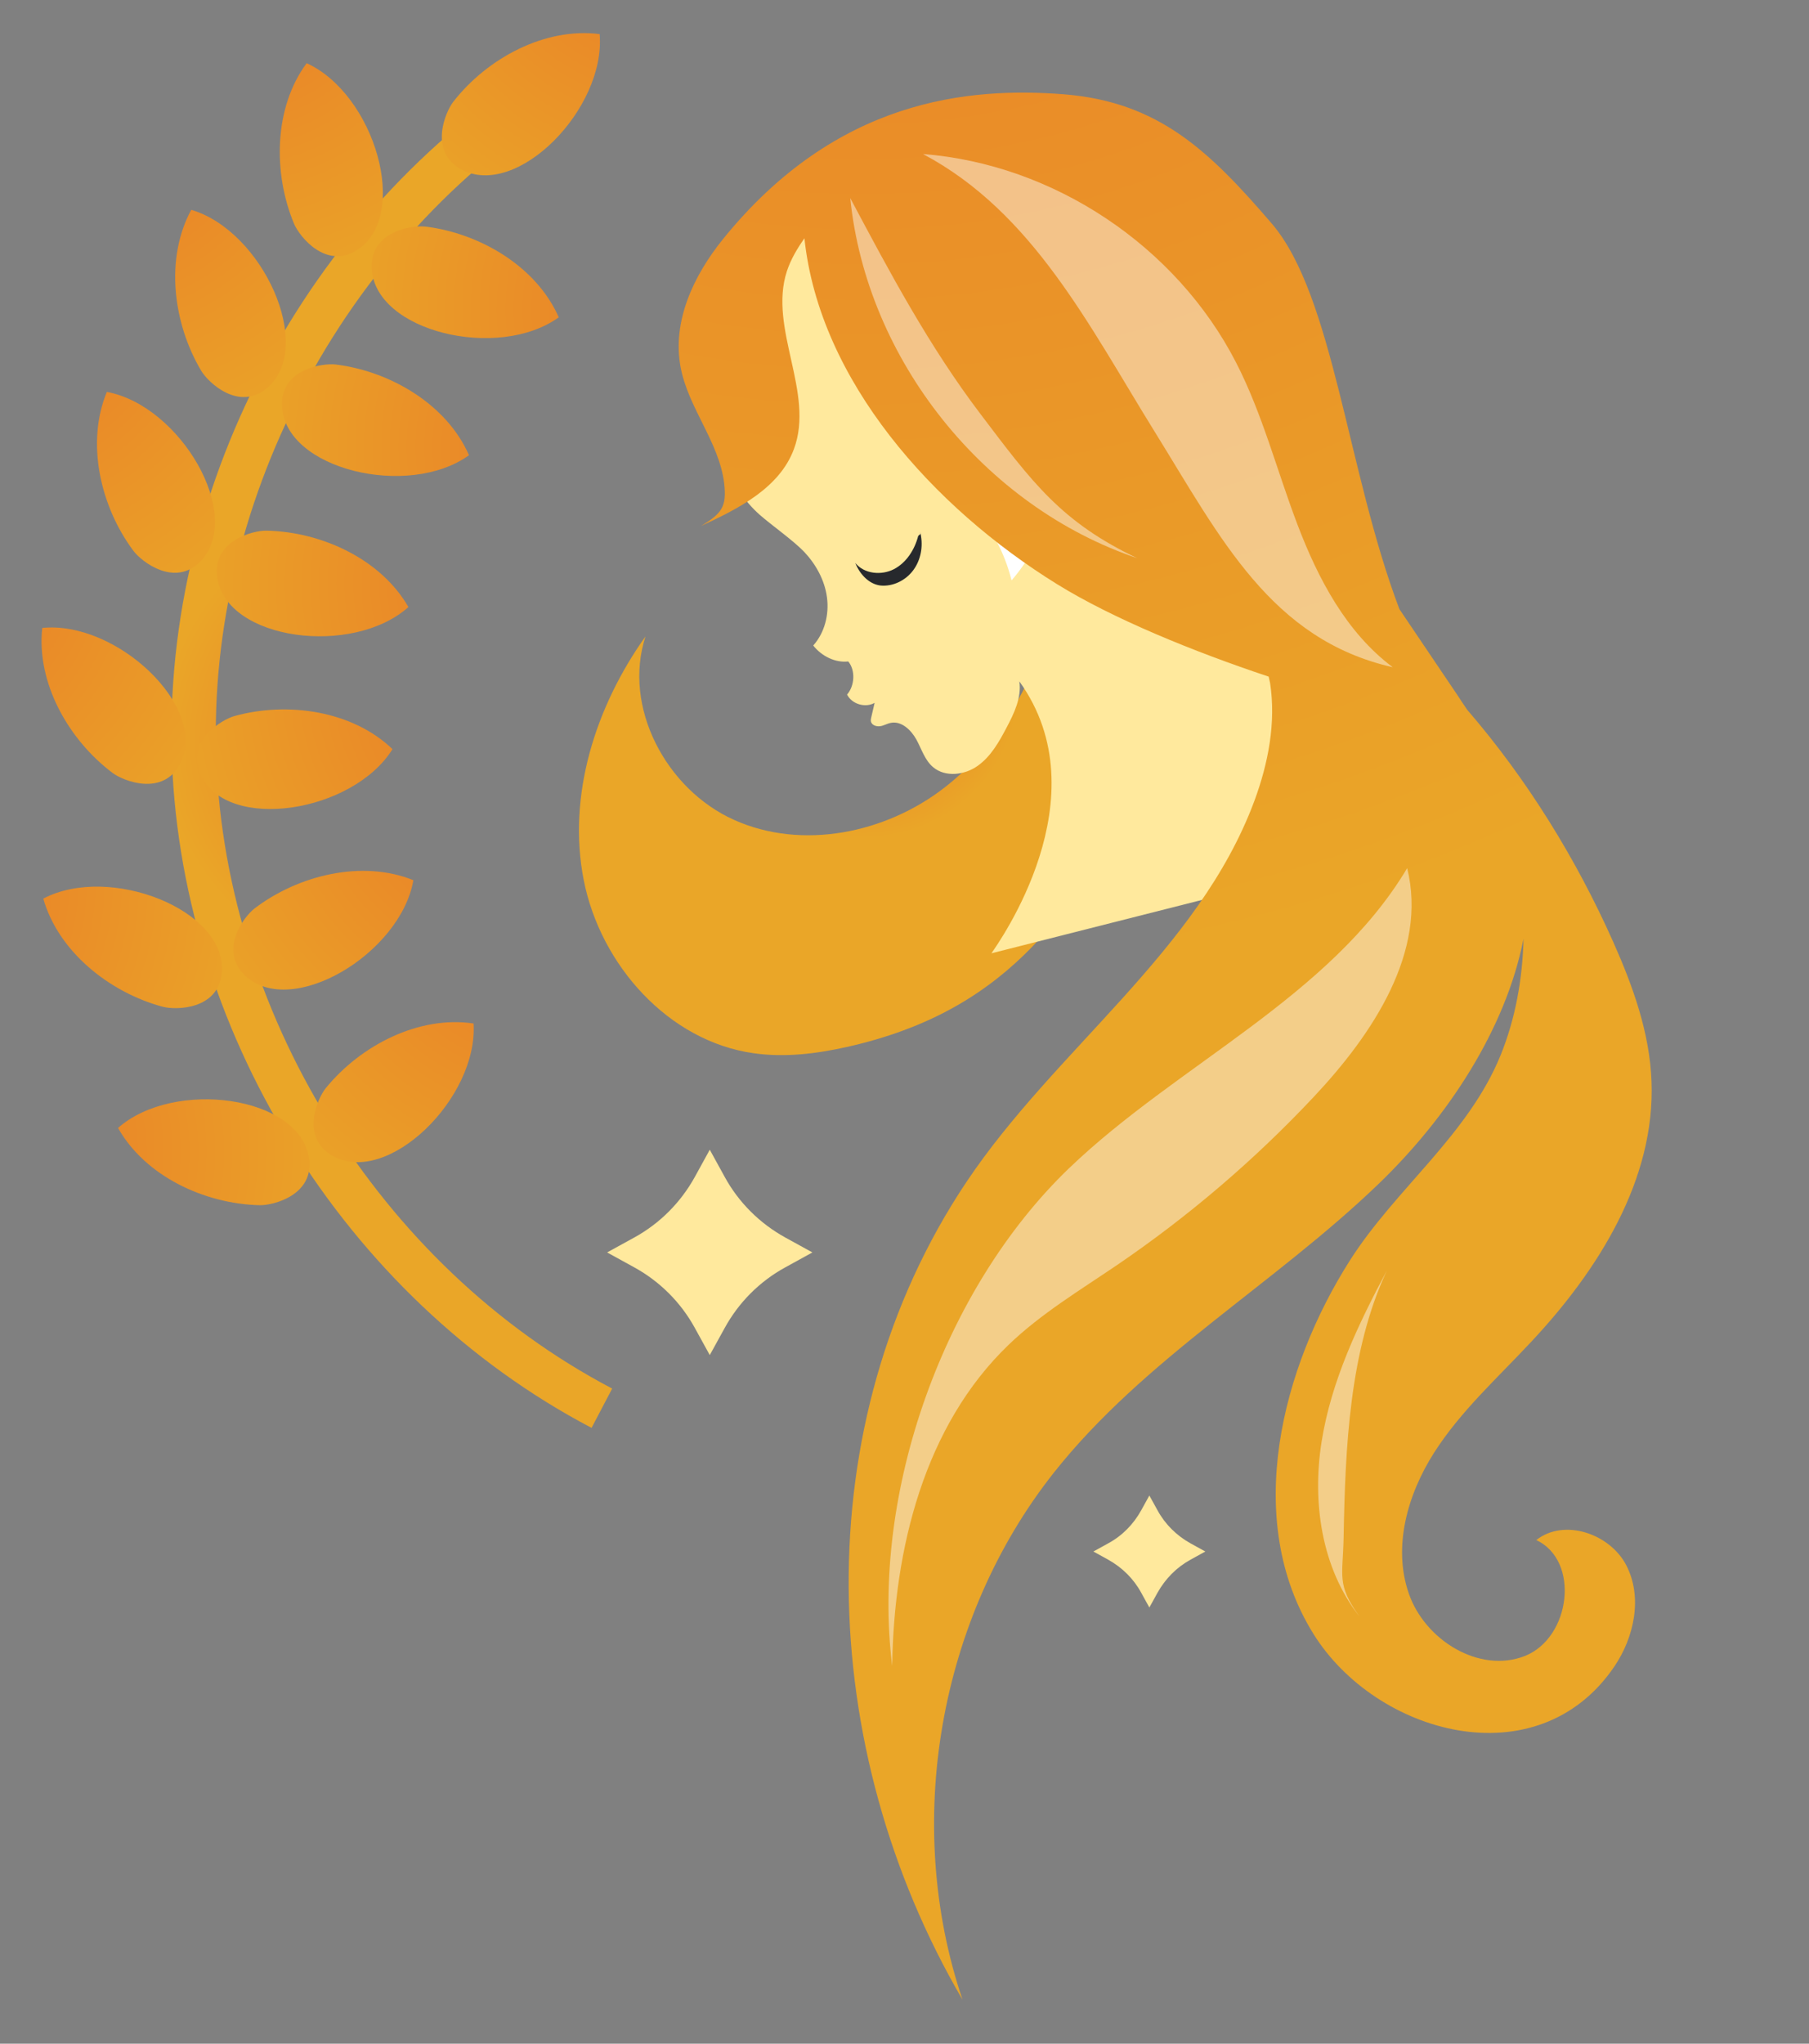
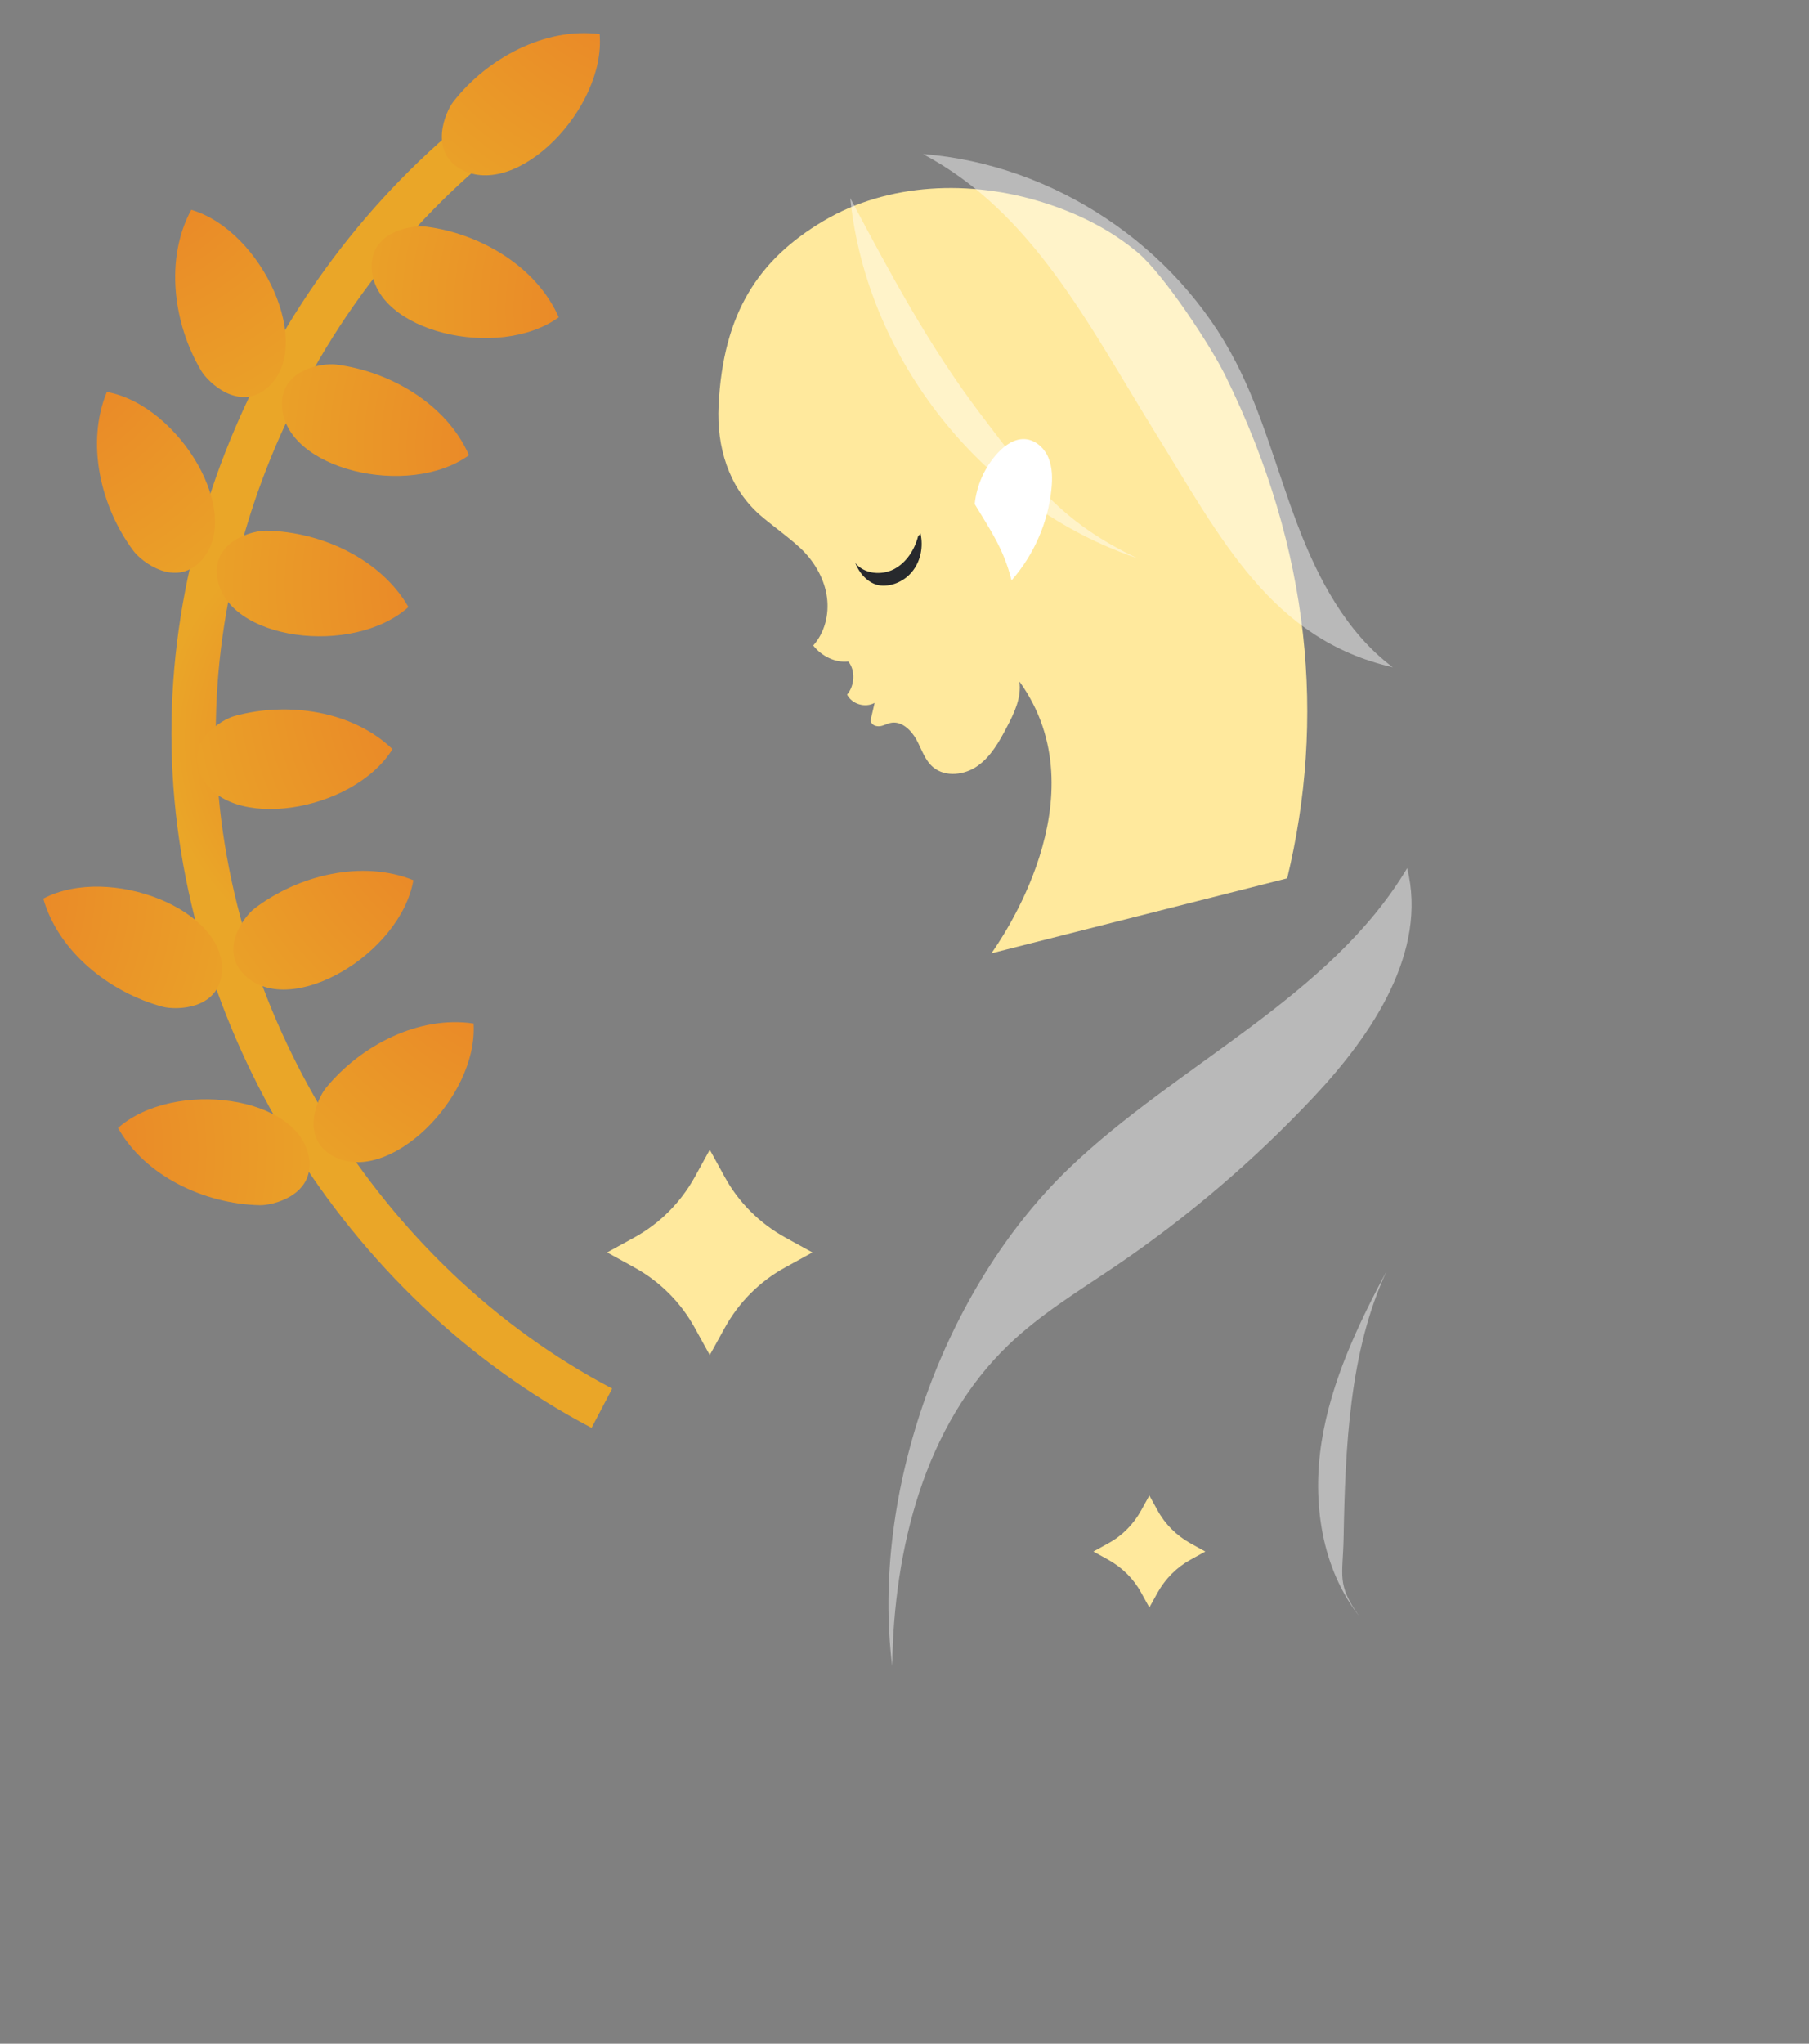
<svg xmlns="http://www.w3.org/2000/svg" width="31" height="35" viewBox="0 0 31 35" fill="none">
  <rect x="0" y="0" width="31" height="35" fill="#808080" stroke="none" />
-   <path d="M18.097 10.261C17.813 11.504 17.193 12.707 16.184 13.489C15.176 14.271 13.748 14.564 12.583 14.043C11.418 13.524 10.665 12.11 11.062 10.899C10.204 12.101 9.717 13.628 10.004 15.077C10.291 16.526 11.456 17.835 12.919 18.038C13.449 18.113 13.988 18.047 14.509 17.931C15.17 17.783 15.813 17.557 16.399 17.221C18.328 16.12 19.47 13.924 19.667 11.713C19.864 9.502 19.218 7.286 18.233 5.295C18.725 6.292 18.331 9.23 18.097 10.261Z" fill="url(#paint0_radial_54_4837)" />
  <path d="M12.314 6.947C12.279 7.654 12.485 8.34 13.015 8.813C13.218 8.992 13.591 9.253 13.78 9.45C13.982 9.664 14.133 9.937 14.171 10.229C14.211 10.522 14.133 10.835 13.936 11.055C14.078 11.235 14.31 11.354 14.536 11.328C14.663 11.481 14.646 11.745 14.516 11.895C14.6 12.061 14.829 12.127 14.988 12.037C14.968 12.121 14.95 12.203 14.93 12.287C14.924 12.31 14.921 12.33 14.924 12.353C14.936 12.417 15.014 12.446 15.081 12.437C15.144 12.429 15.202 12.391 15.269 12.379C15.451 12.345 15.614 12.504 15.704 12.666C15.793 12.828 15.848 13.02 15.991 13.139C16.199 13.315 16.532 13.275 16.755 13.115C16.979 12.956 17.12 12.707 17.248 12.463C17.378 12.217 17.509 11.948 17.468 11.669C18.899 13.654 17.112 16.146 16.99 16.326L22.058 15.042C22.71 12.342 22.478 9.43 20.994 6.425C20.736 5.904 19.943 4.701 19.499 4.327C19.024 3.927 18.459 3.649 17.865 3.464C16.631 3.078 15.223 3.125 14.11 3.785C12.997 4.446 12.392 5.362 12.314 6.944V6.947Z" fill="#FFE99D" />
  <path d="M17.337 9.937C17.717 9.502 17.96 8.949 18.018 8.375C18.036 8.196 18.036 8.007 17.966 7.839C17.897 7.671 17.74 7.529 17.558 7.52C17.381 7.512 17.221 7.625 17.1 7.755C16.877 7.996 16.735 8.309 16.703 8.633C16.987 9.105 17.198 9.401 17.334 9.937H17.337Z" fill="white" />
  <path d="M15.735 9.178C15.674 9.412 15.535 9.635 15.318 9.748C15.104 9.858 14.808 9.83 14.657 9.641C14.736 9.844 14.912 10.027 15.127 10.03C15.344 10.035 15.556 9.914 15.674 9.731C15.793 9.548 15.822 9.317 15.767 9.105C15.776 9.166 15.779 9.134 15.735 9.178Z" fill="#27292D" />
-   <path d="M26.32 26.371C27.084 26.725 26.916 28.046 26.134 28.359C25.349 28.669 24.413 28.084 24.141 27.287C23.865 26.49 24.12 25.592 24.575 24.879C25.03 24.166 25.665 23.596 26.241 22.978C27.392 21.75 28.368 20.197 28.301 18.516C28.27 17.69 27.985 16.896 27.649 16.14C27.012 14.709 26.169 13.344 25.143 12.156C25.088 12.075 25.033 11.994 24.981 11.913C24.648 11.42 24.314 10.925 23.981 10.432C23.086 8.074 22.851 5.063 21.794 3.829C20.727 2.589 19.861 1.746 18.233 1.615C16.601 1.488 14.336 1.691 12.391 4.093C11.887 4.716 11.514 5.504 11.664 6.292C11.795 6.987 12.322 7.57 12.409 8.271C12.458 8.682 12.368 8.792 12.015 9.007C12.658 8.711 13.359 8.355 13.605 7.691C13.965 6.724 13.165 5.625 13.484 4.646C13.553 4.437 13.663 4.255 13.785 4.081C14.043 6.521 15.99 8.691 18.117 10.006C19.064 10.592 20.446 11.157 21.741 11.588C21.747 11.626 21.759 11.661 21.765 11.698C21.869 12.377 21.733 13.075 21.495 13.718C20.539 16.288 18.085 17.966 16.561 20.243C13.788 24.389 13.976 29.941 16.494 34.246C15.474 31.233 16.083 27.718 18.059 25.221C19.606 23.268 21.843 21.993 23.637 20.263C24.807 19.133 25.801 17.633 26.108 16.077C26.091 16.766 25.969 17.444 25.717 18.067C25.16 19.441 23.915 20.356 23.132 21.587C21.968 23.416 21.287 26.018 22.506 27.979C23.578 29.703 26.346 30.48 27.664 28.541C28.006 28.037 28.151 27.354 27.87 26.809C27.591 26.267 26.806 25.997 26.328 26.374L26.32 26.371Z" fill="url(#paint1_radial_54_4837)" />
  <path opacity="0.45" d="M23.866 11.426C23.072 10.832 22.588 9.914 22.235 8.986C21.881 8.059 21.635 7.088 21.18 6.205C20.154 4.211 18.053 2.812 15.817 2.638C17.706 3.641 18.665 5.585 19.792 7.401C20.919 9.218 21.78 10.951 23.863 11.426H23.866Z" fill="white" />
  <path opacity="0.45" d="M19.499 9.563C16.862 8.677 14.851 6.159 14.57 3.392C15.254 4.678 15.92 5.927 16.801 7.089C17.682 8.251 18.18 8.94 19.496 9.563H19.499Z" fill="white" />
  <path opacity="0.45" d="M15.289 28.53C15.318 26.527 15.839 24.415 17.288 23.027C17.844 22.494 18.511 22.094 19.145 21.663C20.368 20.831 21.501 19.863 22.515 18.783C23.523 17.711 24.468 16.297 24.114 14.868C22.799 17.073 20.177 18.226 18.322 20.005C16.169 22.071 14.921 25.569 15.289 28.53Z" fill="white" />
  <path opacity="0.45" d="M23.294 27.681C22.645 26.855 22.483 25.725 22.648 24.688C22.813 23.651 23.271 22.686 23.767 21.758C23.12 23.135 23.054 24.804 23.025 26.322C23.013 27 22.9 27.13 23.294 27.681Z" fill="white" />
  <path d="M9.88 1.204C5.841 3.525 3.23 8.135 3.32 12.791C3.41 17.447 6.194 21.955 10.314 24.117" stroke="url(#paint2_radial_54_4837)" stroke-width="0.76" stroke-miterlimit="10" />
  <path d="M10.276 0.584C9.338 0.465 8.353 0.995 7.77 1.74C7.625 1.925 7.347 2.601 7.906 2.902C8.862 3.415 10.381 1.859 10.276 0.587V0.584Z" fill="url(#paint3_radial_54_4837)" />
-   <path d="M5.255 1.082C4.693 1.841 4.675 2.962 5.04 3.835C5.133 4.052 5.585 4.623 6.121 4.281C7.034 3.698 6.42 1.612 5.255 1.082Z" fill="url(#paint4_radial_54_4837)" />
  <path d="M9.575 5.434C9.195 4.568 8.231 3.997 7.295 3.881C7.06 3.852 6.339 3.962 6.37 4.597C6.423 5.681 8.541 6.182 9.575 5.434Z" fill="url(#paint5_radial_54_4837)" />
  <path d="M3.277 3.594C2.825 4.426 2.964 5.536 3.448 6.35C3.569 6.553 4.097 7.054 4.581 6.642C5.403 5.938 4.502 3.956 3.28 3.594H3.277Z" fill="url(#paint6_radial_54_4837)" />
  <path d="M8.037 7.796C7.658 6.929 6.693 6.359 5.757 6.243C5.522 6.214 4.801 6.324 4.833 6.958C4.885 8.042 7.003 8.543 8.037 7.796Z" fill="url(#paint7_radial_54_4837)" />
  <path d="M1.831 6.712C1.469 7.584 1.721 8.677 2.286 9.433C2.428 9.624 3.005 10.067 3.442 9.607C4.187 8.822 3.089 6.944 1.831 6.712Z" fill="url(#paint8_radial_54_4837)" />
  <path d="M7 10.398C6.53 9.578 5.516 9.108 4.569 9.088C4.331 9.082 3.627 9.268 3.723 9.896C3.888 10.969 6.043 11.247 6.997 10.398H7Z" fill="url(#paint9_radial_54_4837)" />
-   <path d="M0.724 10.754C0.622 11.693 1.173 12.669 1.929 13.237C2.117 13.379 2.798 13.643 3.088 13.078C3.58 12.113 1.996 10.624 0.724 10.754Z" fill="url(#paint10_radial_54_4837)" />
  <path d="M6.725 12.829C6.044 12.174 4.937 12.011 4.025 12.261C3.796 12.322 3.173 12.698 3.442 13.275C3.903 14.257 6.05 13.915 6.725 12.831V12.829Z" fill="url(#paint11_radial_54_4837)" />
  <path d="M0.741 15.387C0.999 16.297 1.874 16.995 2.786 17.241C3.015 17.302 3.742 17.294 3.8 16.662C3.899 15.581 1.871 14.793 0.741 15.39V15.387Z" fill="url(#paint12_radial_54_4837)" />
  <path d="M7.084 15.074C6.209 14.721 5.119 14.984 4.366 15.555C4.178 15.697 3.74 16.279 4.204 16.711C4.998 17.45 6.864 16.332 7.084 15.074Z" fill="url(#paint13_radial_54_4837)" />
  <path d="M2.024 19.319C2.488 20.142 3.502 20.617 4.447 20.64C4.684 20.646 5.388 20.466 5.296 19.837C5.139 18.765 2.983 18.473 2.024 19.316V19.319Z" fill="url(#paint14_radial_54_4837)" />
  <path d="M8.115 17.528C7.179 17.389 6.185 17.899 5.585 18.632C5.435 18.815 5.145 19.484 5.699 19.794C6.643 20.327 8.196 18.803 8.115 17.528Z" fill="url(#paint15_radial_54_4837)" />
  <path d="M11.908 20.154L12.163 19.69L12.418 20.154C12.658 20.594 13.021 20.953 13.458 21.194L13.922 21.449L13.458 21.704C13.018 21.944 12.658 22.306 12.418 22.744L12.163 23.207L11.908 22.744C11.667 22.303 11.305 21.944 10.868 21.704L10.404 21.449L10.868 21.194C11.308 20.953 11.667 20.591 11.908 20.154Z" fill="#FFE99D" />
  <path d="M19.557 25.864L19.696 25.612L19.835 25.864C19.966 26.105 20.163 26.299 20.403 26.432L20.655 26.571L20.403 26.71C20.163 26.841 19.969 27.038 19.835 27.278L19.696 27.53L19.557 27.278C19.427 27.038 19.23 26.844 18.989 26.71L18.737 26.571L18.989 26.432C19.23 26.302 19.424 26.105 19.557 25.864Z" fill="#FFE99D" />
  <defs>
    <radialGradient id="paint0_radial_54_4837" cx="0" cy="0" r="1" gradientUnits="userSpaceOnUse" gradientTransform="translate(14.811 11.684) scale(5.688 5.688)">
      <stop offset="0.17" stop-color="#EA8928" />
      <stop offset="0.47" stop-color="#EAA628" />
      <stop offset="0.93" stop-color="#EAA628" />
    </radialGradient>
    <radialGradient id="paint1_radial_54_4837" cx="0" cy="0" r="1" gradientUnits="userSpaceOnUse" gradientTransform="translate(14.863 -9.948) scale(57.033 57.033)">
      <stop offset="0.17" stop-color="#EA8928" />
      <stop offset="0.47" stop-color="#EAA628" />
      <stop offset="0.93" stop-color="#EAA628" />
    </radialGradient>
    <radialGradient id="paint2_radial_54_4837" cx="0" cy="0" r="1" gradientUnits="userSpaceOnUse" gradientTransform="translate(6.785 12.663) scale(8.553 8.553)">
      <stop offset="0.17" stop-color="#EA8928" />
      <stop offset="0.47" stop-color="#EAA628" />
      <stop offset="0.93" stop-color="#EAA628" />
    </radialGradient>
    <radialGradient id="paint3_radial_54_4837" cx="0" cy="0" r="1" gradientUnits="userSpaceOnUse" gradientTransform="translate(11.482 -1.746) scale(14.244 14.244)">
      <stop offset="0.17" stop-color="#EA8928" />
      <stop offset="0.47" stop-color="#EAA628" />
      <stop offset="0.93" stop-color="#EAA628" />
    </radialGradient>
    <radialGradient id="paint4_radial_54_4837" cx="0" cy="0" r="1" gradientUnits="userSpaceOnUse" gradientTransform="translate(3.808 -1.103) rotate(-60.79) scale(14.244 14.244)">
      <stop offset="0.17" stop-color="#EA8928" />
      <stop offset="0.47" stop-color="#EAA628" />
      <stop offset="0.93" stop-color="#EAA628" />
    </radialGradient>
    <radialGradient id="paint5_radial_54_4837" cx="0" cy="0" r="1" gradientUnits="userSpaceOnUse" gradientTransform="translate(12.188 5.269) rotate(59.01) scale(14.244 14.244)">
      <stop offset="0.17" stop-color="#EA8928" />
      <stop offset="0.47" stop-color="#EAA628" />
      <stop offset="0.93" stop-color="#EAA628" />
    </radialGradient>
    <radialGradient id="paint6_radial_54_4837" cx="0" cy="0" r="1" gradientUnits="userSpaceOnUse" gradientTransform="translate(1.544 1.635) rotate(-68.79) scale(14.244 14.244)">
      <stop offset="0.17" stop-color="#EA8928" />
      <stop offset="0.47" stop-color="#EAA628" />
      <stop offset="0.93" stop-color="#EAA628" />
    </radialGradient>
    <radialGradient id="paint7_radial_54_4837" cx="0" cy="0" r="1" gradientUnits="userSpaceOnUse" gradientTransform="translate(10.649 7.63) rotate(59.01) scale(14.244 14.244)">
      <stop offset="0.17" stop-color="#EA8928" />
      <stop offset="0.47" stop-color="#EAA628" />
      <stop offset="0.93" stop-color="#EAA628" />
    </radialGradient>
    <radialGradient id="paint8_radial_54_4837" cx="0" cy="0" r="1" gradientUnits="userSpaceOnUse" gradientTransform="translate(-0.109 4.93) rotate(-74.73) scale(14.244 14.244)">
      <stop offset="0.17" stop-color="#EA8928" />
      <stop offset="0.47" stop-color="#EAA628" />
      <stop offset="0.93" stop-color="#EAA628" />
    </radialGradient>
    <radialGradient id="paint9_radial_54_4837" cx="0" cy="0" r="1" gradientUnits="userSpaceOnUse" gradientTransform="translate(9.582 9.96) rotate(53.06) scale(14.244 14.244)">
      <stop offset="0.17" stop-color="#EA8928" />
      <stop offset="0.47" stop-color="#EAA628" />
      <stop offset="0.93" stop-color="#EAA628" />
    </radialGradient>
    <radialGradient id="paint10_radial_54_4837" cx="0" cy="0" r="1" gradientUnits="userSpaceOnUse" gradientTransform="translate(-1.627 9.594) rotate(-91.14) scale(14.244)">
      <stop offset="0.17" stop-color="#EA8928" />
      <stop offset="0.47" stop-color="#EAA628" />
      <stop offset="0.93" stop-color="#EAA628" />
    </radialGradient>
    <radialGradient id="paint11_radial_54_4837" cx="0" cy="0" r="1" gradientUnits="userSpaceOnUse" gradientTransform="translate(9.086 11.687) rotate(36.66) scale(14.244)">
      <stop offset="0.17" stop-color="#EA8928" />
      <stop offset="0.47" stop-color="#EAA628" />
      <stop offset="0.93" stop-color="#EAA628" />
    </radialGradient>
    <radialGradient id="paint12_radial_54_4837" cx="0" cy="0" r="1" gradientUnits="userSpaceOnUse" gradientTransform="translate(-1.886 15.188) rotate(-113.07) scale(14.244 14.244)">
      <stop offset="0.17" stop-color="#EA8928" />
      <stop offset="0.47" stop-color="#EAA628" />
      <stop offset="0.93" stop-color="#EAA628" />
    </radialGradient>
    <radialGradient id="paint13_radial_54_4837" cx="0" cy="0" r="1" gradientUnits="userSpaceOnUse" gradientTransform="translate(8.841 13.134) rotate(14.73) scale(14.244 14.244)">
      <stop offset="0.17" stop-color="#EA8928" />
      <stop offset="0.47" stop-color="#EAA628" />
      <stop offset="0.93" stop-color="#EAA628" />
    </radialGradient>
    <radialGradient id="paint14_radial_54_4837" cx="0" cy="0" r="1" gradientUnits="userSpaceOnUse" gradientTransform="translate(-0.575 19.734) rotate(-126.61) scale(14.244 14.244)">
      <stop offset="0.17" stop-color="#EA8928" />
      <stop offset="0.47" stop-color="#EAA628" />
      <stop offset="0.93" stop-color="#EAA628" />
    </radialGradient>
    <radialGradient id="paint15_radial_54_4837" cx="0" cy="0" r="1" gradientUnits="userSpaceOnUse" gradientTransform="translate(9.37 15.227) rotate(1.19) scale(14.244 14.244)">
      <stop offset="0.17" stop-color="#EA8928" />
      <stop offset="0.47" stop-color="#EAA628" />
      <stop offset="0.93" stop-color="#EAA628" />
    </radialGradient>
  </defs>
</svg>